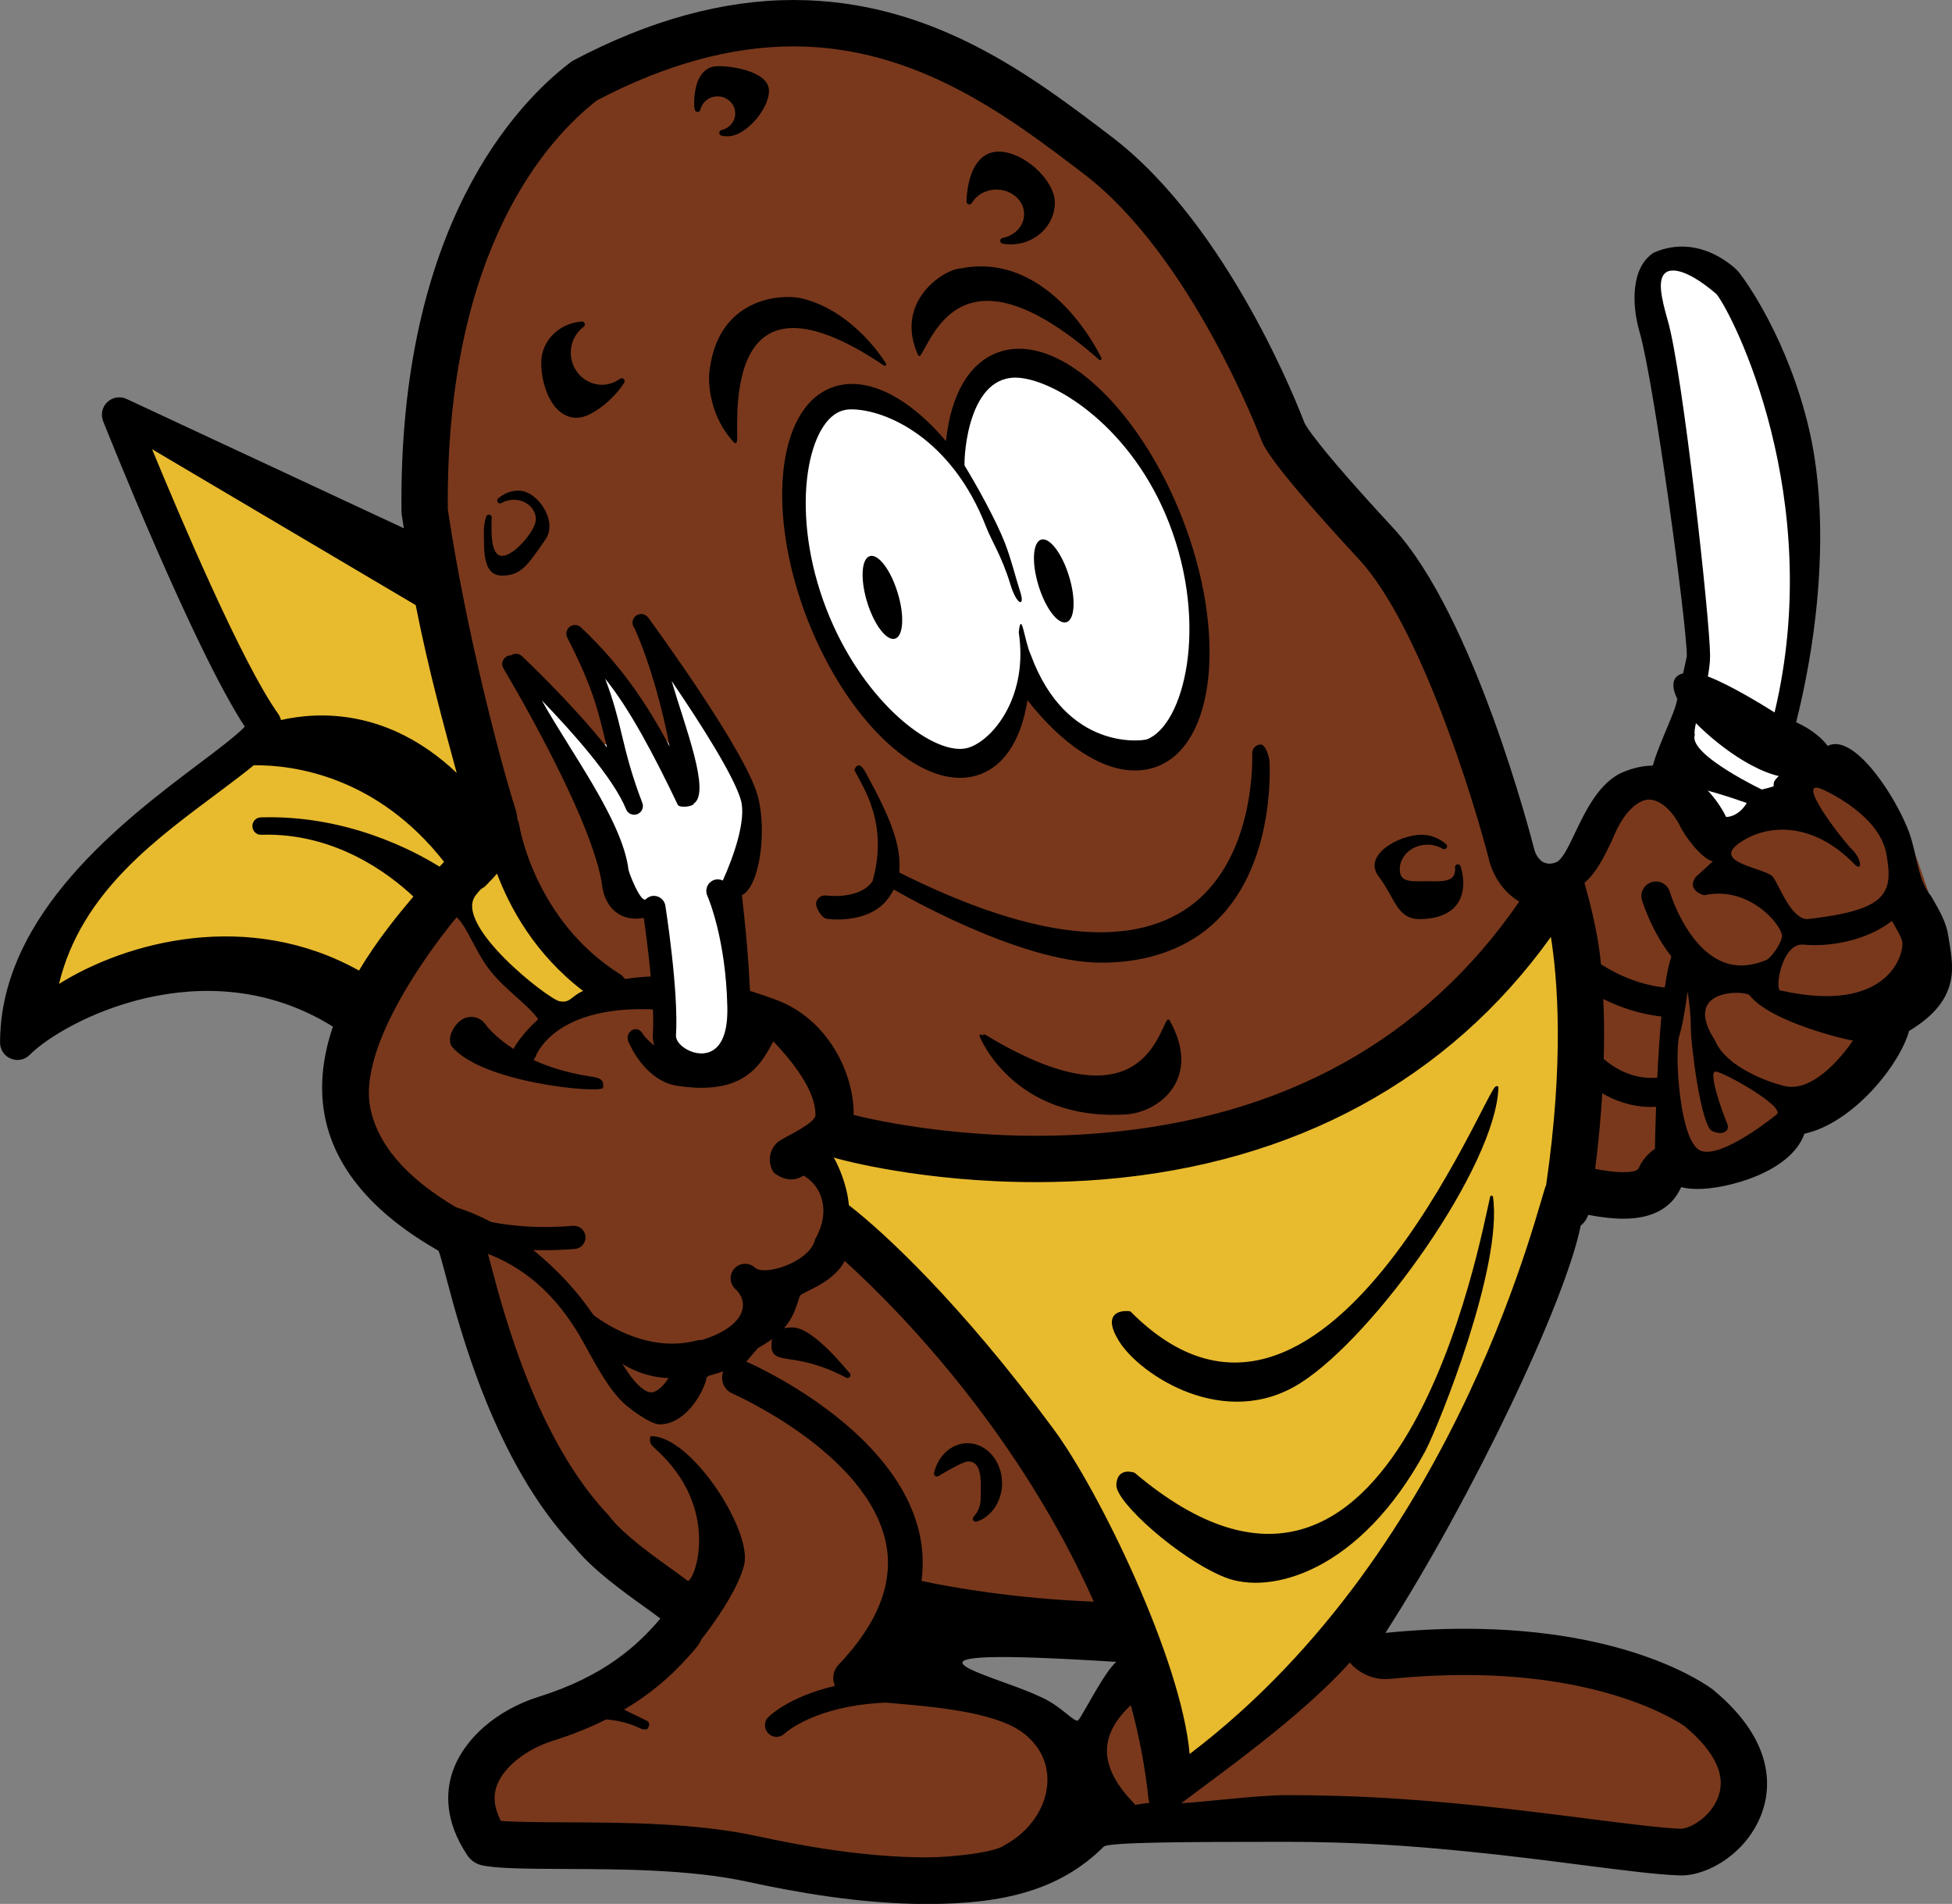
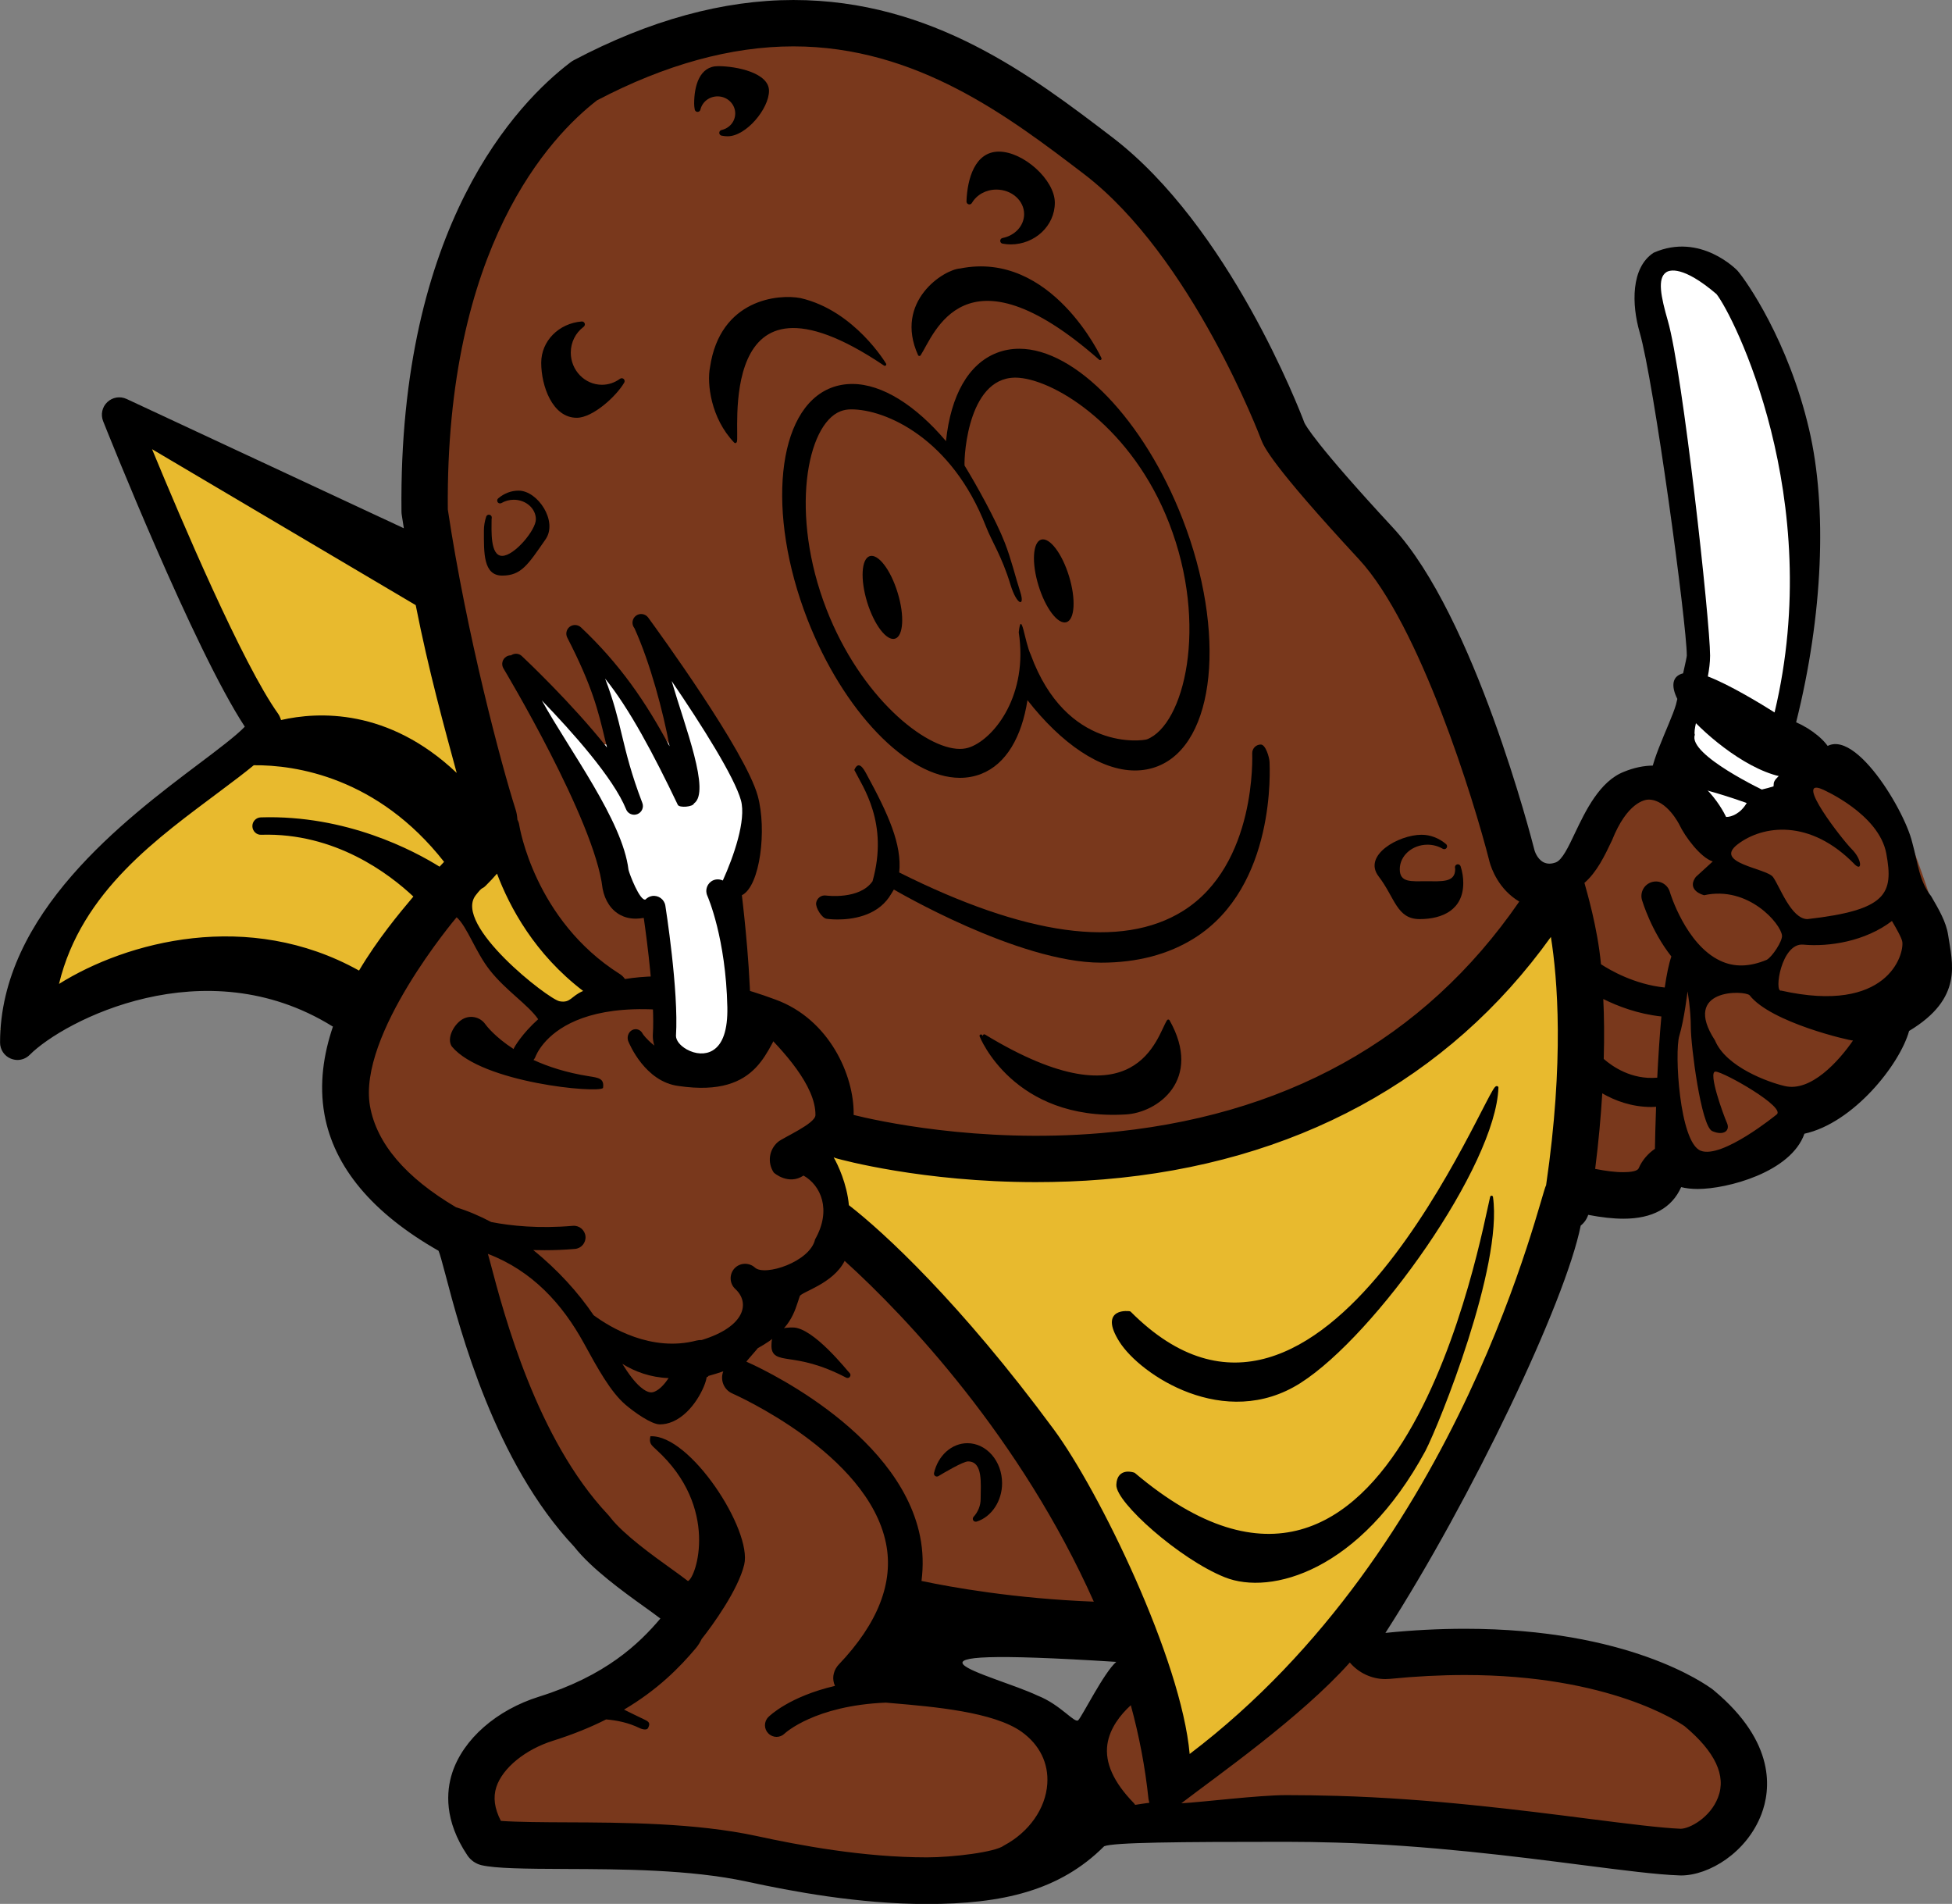
<svg xmlns="http://www.w3.org/2000/svg" version="1.1" id="Ebene_1" x="0px" y="0px" width="53.336px" height="52.01px" viewBox="271 394.993 53.336 52.01" enable-background="new 271 394.993 53.336 52.01" xml:space="preserve">
  <rect x="271" y="394.993" width="53.336" height="52.01" fill="#808080" stroke="none" />
  <g>
    <path fill="#79381C" d="M302.113,440.664l-0.73,0.719l-0.436,1.438l0.436,1.705l-1.887,0.986l0.299-1.93l-0.542-1.662l-2.885-0.986   h-1.798l0.647-1.617l6.284,0.449L302.113,440.664z M324.245,420.997c-0.491-1.391-1.211-3.857-1.658-4.053   c-0.449-0.195-1.977-0.701-1.977-0.701s-1.873,2.238-2.939,1.096c-1.067-1.142-1.567-0.651-1.567-0.651l-1.238,0.809   c0,0-0.334,1.707-0.752,1.707c-0.416,0-1.402-0.539-1.402-0.539v-0.577c0,0-2.694-6.541-3.145-7.224   c-0.449-0.685-3.346-4.098-3.873-5.22c-0.525-1.123-4.734-7.633-7.93-8.71c-3.194-1.078-10.197-1.938-12.262,1.437   c-1.886,2.963-2.963,10.627-2.784,12.012c0.18,1.385,2.155,7.204,2.155,7.204s-3.771,3.442-4.04,5.258   c-0.271,1.816,0.628,4.439,1.525,5.068c0.898,0.629,1.364,0.895,1.863,2.963c0.5,2.068,2.685,6.631,4.048,7.355   c1.363,0.727,1.601,1.715,0,2.432c-1.601,0.719-4.048,2.516-4.048,3.592c0,1.078,1.46,0.988,3.076,1.078s6.012,1.168,8.607,1.168   c2.597,0,3.381-0.809,4.429-1.078s3.665-0.629,5.909-0.629s9.07,0.719,10.058,0.719s3.322-1.797,2.425-2.873   c-0.897-1.078-1.479-2.336-4.612-2.336c-3.131,0-6.342-0.539-6.342-0.539s3.523-4.883,4.051-6.48   c0.528-1.6,2.291-5.627,2.291-5.627s0.91,0.463,1.549,0c0.64-0.461,1.277-0.553,1.986-0.82c0.709-0.27,1.885-0.699,2.334-1.387   c0.449-0.689,1.527-1.043,1.527-1.043S324.738,422.386,324.245,420.997" />
    <path fill="#E8BA2E" d="M293.909,425.904c0,0,2.06,1.121,5.885,0.672c3.822-0.449,8.426-1.883,10.56-3.73   c2.131-1.848,3.311-3.059,3.311-3.059s0.394,1.228,0.449,2.694c0.057,1.467-1.377,10.176-3.131,12.965   c-1.752,2.787-7.703,8.137-7.703,8.137s-1.489-4.832-2.758-7.018c-1.27-2.188-5.952-7.592-5.952-7.592l-0.739-1.723   c0,0-0.098-0.617-0.314-0.787C293.299,426.296,293.909,425.904,293.909,425.904" />
  </g>
  <polygon fill="#E8BA2E" points="275.613,409.728 278.251,414.79 275.276,416.944 271,423.134 274.097,421.639 278.644,421.289   280.833,422.199 282.403,420.534 283.638,418.663 284.221,416.242 283.246,411.997 282.628,410.179 274.771,406.653 " />
  <g>
    <path fill="#FFFFFF" d="M319.532,416.944c0,0,0.182-1.783,0.359-2.68c0.18-0.898,0.629-5.63-0.179-8.173   c-0.811-2.542-1.977-3.821-2.874-3.821c-0.898,0-0.898,1.263-0.81,1.757c0.089,0.494,1.349,5.931,1.349,6.835   c0,0.905,0.27,2.234,0,2.772c-0.271,0.539-0.449,1.238-0.271,1.697c0.18,0.458,0.539,1.896,0.539,1.896l0.709,0.448   L319.532,416.944z" />
-     <path fill="#FFFFFF" d="M296.771,407.098c0,0-1.86-1.364-2.918-1.141c-0.554,0.315-1.058,1.077-1.058,2.649   s0.732,4.939,2.422,6.288c1.688,1.348,2.14,1.611,2.766,0.806c0.627-0.806,0.808-1.437,0.808-1.437l0.181-0.674   c0,0,0.494,1.312,1.751,1.526c1.256,0.215,1.079,0.653,1.816,0.215c0.737-0.437,1.252-2.125,1.252-2.504   c0-0.379-0.15-3.502-1.544-5.298c-1.391-1.796-3.321-2.699-3.638-2.699c-0.317,0-1.007,0.903-1.007,0.903l-0.697,1.571   L296.771,407.098z" />
    <path fill="#E8BA2E" d="M287.702,422.031c0,0-1.366-1.14-1.976-2.11c-0.609-0.972-1.302-1.61-1.302-1.61l-0.854,0.937v0.719   l2.441,2.806l0.927-0.291L287.702,422.031z" />
    <path d="M305.689,415.816c-0.002-0.13-0.108-0.484-0.238-0.484c-0.001,0-0.002,0-0.003,0c-0.132,0.001-0.235,0.109-0.233,0.24   c0,0.03,0.134,3.037-1.889,4.305c-1.68,1.053-4.322,0.669-7.756-1.05c0.078-0.765-0.296-1.591-0.904-2.706   c-0.063-0.115-0.206-0.376-0.323-0.094c0.228,0.459,0.947,1.447,0.498,3.04c-0.354,0.51-1.256,0.392-1.271,0.39   c-0.13-0.019-0.25,0.071-0.27,0.201c-0.02,0.13,0.155,0.415,0.285,0.434c0.015,0.002,0.131,0.019,0.3,0.019   c0.385,0,1.043-0.084,1.406-0.605c0.027-0.041,0.109-0.169,0.133-0.213c0.004,0.002,3.39,1.998,5.662,1.998   c0.984,0,1.836-0.223,2.549-0.67C305.883,419.208,305.691,415.947,305.689,415.816" />
  </g>
  <path fill="none" stroke="#000000" stroke-width="0.475" stroke-linecap="round" stroke-linejoin="round" d="M285.996,422.771" />
  <g>
    <path d="M295.177,404.947c0,0-0.853-1.437-2.312-1.772c-0.584-0.113-2.154,0.022-2.425,1.852c-0.089,0.438,0.023,1.38,0.651,2.031   C291.204,407.035,290.418,401.737,295.177,404.947" />
    <path fill="none" stroke="#000000" stroke-width="0.079" stroke-linecap="round" stroke-linejoin="round" d="M295.177,404.947   c0,0-0.853-1.437-2.312-1.772c-0.584-0.113-2.154,0.022-2.425,1.852c-0.089,0.438,0.023,1.38,0.651,2.031   C291.204,407.035,290.418,401.737,295.177,404.947z" />
    <path d="M301.059,404.79c0,0-1.348-2.918-3.815-2.424c-0.428,0.022-1.774,0.875-1.123,2.312   C296.479,404.14,297.333,401.514,301.059,404.79" />
    <path fill="none" stroke="#000000" stroke-width="0.079" stroke-linecap="round" stroke-linejoin="round" d="M301.059,404.79   c0,0-1.348-2.918-3.815-2.424c-0.428,0.022-1.774,0.875-1.123,2.312C296.479,404.14,297.333,401.514,301.059,404.79z" />
    <path d="M297.804,423.291c0,0,0.897,2.287,3.95,2.107c0.854-0.045,2.065-0.922,1.168-2.514c-0.271,0.404-0.81,2.967-5.028,0.404" />
    <path fill="none" stroke="#000000" stroke-width="0.079" stroke-linecap="round" stroke-linejoin="round" d="M297.804,423.291   c0,0,0.897,2.287,3.95,2.107c0.854-0.045,2.065-0.922,1.168-2.514c-0.271,0.404-0.81,2.967-5.028,0.404" />
    <path d="M301.866,430.853c0,0-0.809-0.123-0.248,0.77c0.562,0.893,2.853,2.42,4.896,1.117c2.043-1.301,5.32-5.926,5.389-8.037   C311.722,424.523,307.188,436.197,301.866,430.853" />
    <path fill="none" stroke="#000000" stroke-width="0.079" stroke-linecap="round" stroke-linejoin="round" d="M301.866,430.853   c0,0-0.809-0.123-0.248,0.77c0.562,0.893,2.853,2.42,4.896,1.117c2.043-1.301,5.32-5.926,5.389-8.037   C311.722,424.523,307.188,436.197,301.866,430.853z" />
    <path d="M301.983,435.261c0,0-0.421-0.158-0.441,0.291c-0.023,0.449,1.704,1.998,2.939,2.492c1.233,0.494,3.659-0.158,5.432-3.434   c0.383-0.742,2.11-5.029,1.842-6.914C311.508,428.707,309.262,441.412,301.983,435.261" />
    <path fill="none" stroke="#000000" stroke-width="0.079" stroke-linecap="round" stroke-linejoin="round" d="M301.983,435.261   c0,0-0.421-0.158-0.441,0.291c-0.023,0.449,1.704,1.998,2.939,2.492c1.233,0.494,3.659-0.158,5.432-3.434   c0.383-0.742,2.11-5.029,1.842-6.914C311.508,428.707,309.262,441.412,301.983,435.261z" />
    <path d="M302.339,415.19c-0.102,0.039-2.201,0.349-3.176-2.314c-0.166-0.346-0.256-1.262-0.327-0.61   c0.259,1.696-0.643,2.87-1.315,3.132c-0.09,0.035-0.188,0.054-0.293,0.054c-0.954,0-2.713-1.419-3.645-3.814   c-1.009-2.595-0.542-5.05,0.382-5.41c0.09-0.035,0.188-0.052,0.293-0.052c0.954,0,2.749,0.8,3.68,3.195   c0.167,0.429,0.43,0.801,0.672,1.594c0.172,0.565,0.403,0.623,0.268,0.201c-0.131-0.403-0.246-0.896-0.425-1.352   c-0.236-0.609-0.784-1.593-1.098-2.104c-0.017-0.291,0.112-2.515,1.494-2.396c1.035,0.089,3.088,1.379,4.094,3.967   C304.036,412.09,303.35,414.798,302.339,415.19 M303.309,409.162c-1.046-2.689-2.921-4.642-4.459-4.642   c-0.216,0-0.423,0.038-0.615,0.113c-0.771,0.3-1.257,1.156-1.387,2.411c-0.822-0.972-1.742-1.562-2.56-1.562   c-0.204,0-0.399,0.035-0.581,0.106c-1.486,0.578-1.776,3.415-0.646,6.322c0.977,2.51,2.729,4.331,4.167,4.332   c0.203,0,0.398-0.036,0.58-0.107c0.683-0.265,1.11-1.009,1.266-2.015c0.926,1.186,1.994,1.921,2.937,1.921h0.001   c0.216,0,0.423-0.038,0.615-0.113C304.214,415.312,304.52,412.275,303.309,409.162" />
    <path d="M295.456,412.44c0.229-0.069,0.263-0.632,0.071-1.255c-0.189-0.623-0.53-1.07-0.761-1c-0.23,0.071-0.263,0.632-0.073,1.255   C294.885,412.063,295.226,412.511,295.456,412.44" />
    <path d="M300.139,411.99c0.229-0.07,0.262-0.633,0.071-1.256c-0.191-0.623-0.53-1.069-0.762-1c-0.23,0.071-0.264,0.633-0.072,1.256   C299.567,411.613,299.907,412.06,300.139,411.99" />
  </g>
  <path fill="none" stroke="#000000" stroke-width="0.158" stroke-linecap="round" stroke-linejoin="round" d="M290.374,398.011" />
  <g>
    <path d="M290.882,398.716c-0.049,0-0.102-0.005-0.163-0.017c-0.038-0.006-0.065-0.038-0.066-0.075   c-0.001-0.038,0.025-0.071,0.062-0.079c0.22-0.05,0.374-0.235,0.374-0.453c0-0.257-0.216-0.466-0.482-0.466   c-0.226,0-0.418,0.148-0.469,0.362c-0.008,0.036-0.039,0.062-0.079,0.062c-0.037-0.001-0.069-0.028-0.076-0.065   c-0.011-0.06-0.016-0.11-0.016-0.16c0-0.49,0.148-1.025,0.653-1.025s1.392,0.182,1.392,0.674   C292.012,397.964,291.387,398.716,290.882,398.716" />
    <path d="M286.759,406.406c-0.667,0-0.971-0.874-0.971-1.502c0-0.594,0.477-1.078,1.107-1.129c0.035-0.003,0.068,0.019,0.081,0.052   c0.012,0.032,0.001,0.069-0.026,0.091c-0.225,0.168-0.354,0.426-0.354,0.708c0,0.483,0.382,0.878,0.852,0.878   c0.177,0,0.347-0.057,0.492-0.163c0.03-0.022,0.072-0.021,0.101,0.004c0.027,0.025,0.034,0.066,0.016,0.099   C287.844,405.813,287.2,406.406,286.759,406.406" />
    <path d="M298.613,401.67c-0.066,0-0.136-0.007-0.218-0.021c-0.037-0.006-0.065-0.038-0.065-0.076   c-0.001-0.038,0.026-0.071,0.063-0.078c0.347-0.07,0.59-0.339,0.59-0.653c0-0.369-0.34-0.67-0.757-0.67   c-0.283,0-0.539,0.14-0.671,0.367c-0.018,0.03-0.055,0.046-0.09,0.035c-0.035-0.01-0.058-0.043-0.057-0.078   c0.021-0.618,0.23-1.361,0.886-1.361c0.667,0,1.528,0.769,1.528,1.396C299.822,401.159,299.279,401.67,298.613,401.67" />
    <path d="M309.79,420.101c-0.628,0-0.673-0.584-1.121-1.167c-0.442-0.576,0.546-1.137,1.175-1.137c0.238,0,0.471,0.089,0.668,0.255   c0.031,0.026,0.037,0.072,0.014,0.105c-0.023,0.034-0.069,0.044-0.104,0.023c-0.125-0.073-0.27-0.112-0.417-0.112   c-0.418,0-0.758,0.301-0.758,0.67c0,0.37,0.307,0.329,0.725,0.329s0.789,0.041,0.789-0.329c0-0.008,0-0.015-0.002-0.022   c-0.002-0.01-0.003-0.019-0.004-0.027c-0.003-0.04,0.023-0.076,0.063-0.084c0.039-0.009,0.078,0.015,0.091,0.053   c0.05,0.154,0.073,0.307,0.073,0.458C310.982,419.841,310.419,420.101,309.79,420.101" />
    <path d="M284.722,410.717c-0.521,0-0.5-0.627-0.5-1.229c0-0.125,0.021-0.254,0.062-0.38c0.012-0.038,0.051-0.062,0.091-0.053   c0.04,0.008,0.066,0.044,0.062,0.084c-0.001,0.008-0.002,0.017-0.003,0.024c-0.001,0.005-0.002,0.011-0.002,0.016   c0,0.295-0.045,0.999,0.289,0.999c0.333,0,0.921-0.704,0.921-0.999c0-0.294-0.271-0.534-0.604-0.534   c-0.119,0-0.234,0.031-0.334,0.089c-0.035,0.021-0.081,0.013-0.105-0.021c-0.023-0.034-0.017-0.08,0.014-0.106   c0.164-0.138,0.356-0.211,0.557-0.211c0.522,0,1.081,0.837,0.736,1.332C285.426,410.419,285.244,410.717,284.722,410.717" />
    <path d="M297.66,436.562c-0.026,0-0.053-0.012-0.067-0.035c-0.019-0.031-0.016-0.07,0.009-0.098   c0.124-0.135,0.193-0.311,0.193-0.486c0-0.408,0.072-1.027-0.344-1.027c-0.139,0-0.689,0.328-0.811,0.402   c-0.028,0.016-0.062,0.014-0.088-0.004c-0.026-0.02-0.038-0.051-0.031-0.082c0.11-0.479,0.485-0.814,0.913-0.814   c0.521,0,0.947,0.49,0.947,1.094c0,0.486-0.287,0.92-0.698,1.049C297.676,436.562,297.668,436.562,297.66,436.562" />
    <path d="M294.159,432.636c-0.013,0-0.025-0.002-0.037-0.008c-0.729-0.381-1.219-0.453-1.543-0.502   c-0.31-0.047-0.515-0.076-0.499-0.402c-0.001-0.467,0.4-0.467,0.584-0.467c0.562,0,1.496,1.195,1.547,1.24   c0.03,0.025,0.036,0.07,0.013,0.104C294.209,432.625,294.184,432.636,294.159,432.636" />
  </g>
  <path fill="none" stroke="#000000" stroke-width="0.475" stroke-linecap="round" stroke-linejoin="round" d="M283.399,419.606" />
  <g>
    <path d="M319.668,422.054c-0.201,0.057,0.002-1.312,0.604-1.256c0.699,0.065,1.693-0.087,2.423-0.646   c0.119,0.204,0.268,0.463,0.283,0.57C323.029,421.07,322.575,422.705,319.668,422.054 M319.691,420.55   c0.014,0.156-0.27,0.583-0.417,0.663c-0.474,0.197-0.892,0.206-1.273,0.024c-0.939-0.442-1.369-1.854-1.375-1.879   c-0.062-0.21-0.28-0.33-0.49-0.269c-0.211,0.061-0.331,0.28-0.271,0.49c0.016,0.05,0.255,0.848,0.803,1.543   c-0.07,0.202-0.13,0.497-0.181,0.848c-0.828-0.086-1.492-0.473-1.742-0.636c-0.096-1.014-0.387-1.979-0.452-2.222   c0.338-0.297,0.543-0.72,0.754-1.165c0.412-1.036,0.897-1.111,0.998-1.111c0.502,0,0.84,0.683,0.84,0.683   c0.153,0.326,0.58,0.903,0.914,1.007l-0.463,0.423c-0.203,0.275,0.015,0.439,0.225,0.5   C318.771,419.18,319.659,420.227,319.691,420.55 M314.586,426.925c0.095-0.746,0.155-1.434,0.194-2.064   c0.342,0.197,0.797,0.373,1.347,0.373c0.039,0,0.082-0.004,0.123-0.006c-0.02,0.52-0.027,0.939-0.031,1.148   c-0.189,0.129-0.347,0.309-0.442,0.527c-0.012,0.027-0.05,0.111-0.419,0.111C315.15,427.017,314.89,426.984,314.586,426.925    M316.282,424.433c-0.707,0.061-1.229-0.309-1.462-0.512c0.018-0.604,0.011-1.152-0.012-1.637c0.396,0.197,0.946,0.408,1.587,0.477   C316.346,423.298,316.31,423.886,316.282,424.433 M316.885,423.289c0.135-0.443,0.225-1.213,0.225-1.213s0.09,0.494,0.09,0.986   c0,0.494,0.279,2.695,0.584,2.83c0.306,0.135,0.5-0.006,0.402-0.225c-0.098-0.221-0.527-1.4-0.312-1.4   c0.216,0,1.977,0.996,1.66,1.18c0,0-1.479,1.209-2.063,0.982C316.886,426.205,316.75,423.732,316.885,423.289 M319.76,424.66   c-0.426-0.098-1.599-0.514-1.9-1.246c-0.93-1.428,0.812-1.371,0.946-1.232c0.585,0.748,2.749,1.242,2.825,1.236   C321.245,423.978,320.477,424.837,319.76,424.66 M313.245,427.373c-0.146,0.188-2.264,9.867-9.739,15.535   c-0.229-2.582-2.47-7.184-3.713-8.867c-2.552-3.459-4.651-5.393-5.598-6.125c-0.054-0.586-0.3-1.105-0.417-1.309   c0.028,0.014,0.057,0.025,0.088,0.033c0.11,0.031,2.347,0.646,5.434,0.646c0.589,0,1.207-0.021,1.849-0.074   c5.215-0.432,9.431-2.723,12.227-6.624C313.557,421.718,313.743,423.966,313.245,427.373 M312.512,419.622   c-2.599,3.774-6.441,5.903-11.426,6.325c-3.378,0.287-6.175-0.35-6.762-0.496c0-0.002,0.001-0.006,0.001-0.008   c0.017-1.074-0.668-2.609-2.134-3.143c-1.719-0.641-3.07-0.73-4.115-0.562c-0.036-0.053-0.082-0.1-0.141-0.137   c-2.333-1.473-2.743-4.041-2.747-4.067c-0.007-0.054-0.025-0.103-0.05-0.148c-0.007-0.098-0.021-0.193-0.053-0.288   c-0.383-1.199-1.337-4.771-1.849-8.188c-0.066-7.18,2.807-10.195,4.077-11.176c1.865-0.978,3.669-1.474,5.364-1.474   c3.37,0,5.905,1.934,7.941,3.487c2.953,2.254,4.82,7.2,4.845,7.264c0.073,0.183,0.267,0.667,2.672,3.264   c1.658,1.79,3.134,6.563,3.562,8.248l0.004,0.018C311.75,418.716,311.945,419.285,312.512,419.622 M282.359,411.524   c0.352,1.79,0.795,3.385,1.12,4.584c-1.873-1.774-3.792-1.676-4.8-1.445c-0.01-0.033-0.023-0.068-0.04-0.104   c-0.012-0.026-0.027-0.05-0.043-0.073c-0.966-1.353-2.639-5.278-3.441-7.222L282.359,411.524z M277.934,415.898   c1.139-0.012,3.385,0.326,5.2,2.639c-0.038,0.041-0.079,0.084-0.124,0.132c-0.692-0.432-2.543-1.421-4.884-1.347   c-0.131,0.004-0.234,0.114-0.23,0.245c0.004,0.131,0.114,0.239,0.245,0.23c2.019-0.062,3.496,1.07,4.154,1.688   c-0.387,0.459-0.977,1.167-1.485,2.022c-3.024-1.685-6.346-0.794-8.198,0.365c0.612-2.542,2.738-4.013,4.407-5.269   C277.376,416.337,277.683,416.105,277.934,415.898 M286.288,422.345c-0.306-0.057-2.918-2.087-2.29-2.895   c0.205-0.264,0.161-0.148,0.276-0.264c0.115-0.115,0.214-0.219,0.306-0.327c0.347,0.919,1.032,2.198,2.354,3.205   C286.601,422.203,286.592,422.402,286.288,422.345 M283.477,420.051c0.289,0.256,0.512,0.943,0.903,1.441   c0.44,0.562,1.048,0.943,1.325,1.344c-0.446,0.4-0.651,0.76-0.667,0.801c-0.002,0.004-0.001,0.008-0.003,0.014   c-0.519-0.334-0.75-0.646-0.771-0.674c-0.148-0.215-0.442-0.27-0.658-0.121c-0.217,0.148-0.407,0.51-0.26,0.725   c0.824,0.994,3.998,1.285,4.131,1.133c0.04-0.262-0.125-0.279-0.384-0.32c-0.618-0.098-1.118-0.262-1.516-0.445   c0.018-0.023,0.038-0.047,0.049-0.076c0.041-0.104,0.876-2.312,6.183-0.76c0.569,0.562,1.484,1.535,1.472,2.344   c-0.005,0.234-0.878,0.609-1.022,0.73c-0.246,0.207-0.297,0.566-0.118,0.836c0.015,0.02,0.41,0.354,0.814,0.084   c0.472,0.266,0.775,0.936,0.316,1.744c-0.137,0.613-1.376,1.016-1.643,0.77c-0.161-0.146-0.412-0.137-0.56,0.023   c-0.147,0.162-0.138,0.412,0.023,0.561c0.404,0.371,0.284,1.025-0.919,1.395c-0.047-0.002-0.094,0.002-0.141,0.014   c-1.231,0.322-2.354-0.355-2.812-0.693c-0.409-0.607-0.981-1.242-1.649-1.779c0.101,0.002,0.204,0.004,0.312,0.004   c0.259,0,0.535-0.01,0.827-0.035c0.174-0.014,0.304-0.168,0.289-0.342c-0.016-0.174-0.169-0.303-0.343-0.289   c-0.934,0.08-1.69,0.002-2.234-0.104c-0.311-0.164-0.632-0.303-0.959-0.402c-1.376-0.812-2.17-1.742-2.352-2.762   C280.765,423.263,283.447,420.085,283.477,420.051 M288.891,433.007c-0.061,0.025-0.164,0.07-0.39-0.123   c-0.163-0.139-0.327-0.361-0.496-0.633c0.341,0.211,0.761,0.369,1.264,0.389C289.168,432.791,289.036,432.945,288.891,433.007    M284.331,429.246c1.21,0.461,2.036,1.369,2.623,2.441c0.375,0.686,0.729,1.33,1.135,1.678c0.232,0.199,0.707,0.539,0.94,0.539   c0.118,0,0.235-0.025,0.353-0.076c0.562-0.242,0.893-0.967,0.924-1.201c0.005-0.033,0.051-0.012,0.045-0.045   c0.15-0.041,0.284-0.084,0.412-0.127c-0.093,0.236,0.017,0.508,0.252,0.607c0.037,0.018,3.693,1.625,4.193,4.088   c0.218,1.072-0.218,2.191-1.295,3.32c-0.014,0.014-0.025,0.027-0.036,0.043c-0.118,0.158-0.143,0.355-0.064,0.531   c0.001,0,0.002,0.002,0.002,0.004c-1.244,0.289-1.792,0.82-1.821,0.852c-0.123,0.123-0.123,0.322-0.001,0.445   c0.061,0.062,0.143,0.096,0.225,0.096c0.08,0,0.16-0.031,0.222-0.092c0.008-0.008,0.818-0.764,2.764-0.844   c0.059,0.004,0.118,0.01,0.183,0.016c1.102,0.094,2.768,0.234,3.533,0.785c0.487,0.352,0.734,0.854,0.696,1.418   c-0.045,0.674-0.497,1.318-1.183,1.684c-0.235,0.184-1.415,0.324-2.105,0.324c-1.749,0-3.497-0.332-4.659-0.584   c-1.669-0.359-3.633-0.367-5.221-0.373c-0.521-0.002-1.325-0.006-1.762-0.039c-0.176-0.34-0.216-0.643-0.124-0.926   c0.171-0.521,0.793-1.027,1.549-1.264c0.551-0.174,1.029-0.369,1.45-0.582c0.311,0.025,0.619,0.094,0.906,0.232   c0.033,0.018,0.201,0.086,0.242,0c0.057-0.117,0.037-0.16-0.081-0.219c-0.229-0.109-0.416-0.201-0.577-0.281   c0.92-0.543,1.517-1.15,1.96-1.676c0.066-0.078,0.118-0.164,0.162-0.254c0.31-0.389,0.999-1.35,1.162-2.031   c0.223-0.941-1.478-3.562-2.564-3.506c-0.035,0.188,0.005,0.223,0.167,0.371c1.728,1.574,1.085,3.492,0.86,3.584   c-0.128-0.1-0.288-0.215-0.459-0.338c-0.483-0.346-1.291-0.926-1.654-1.389c-0.023-0.031-0.049-0.061-0.075-0.09   c-1.943-2.066-2.834-5.443-3.214-6.885C284.371,429.396,284.351,429.318,284.331,429.246 M296.139,436.96   c-0.598-2.943-4.577-4.695-4.746-4.77c-0.005-0.002,0.318-0.367,0.314-0.369c0.91-0.498,0.997-0.982,1.145-1.418   c0.04-0.117,0.911-0.336,1.227-0.965c1.699,1.535,4.818,4.85,6.808,9.309c-2.16-0.084-3.881-0.391-4.708-0.566   C296.23,437.775,296.222,437.367,296.139,436.96 M299.353,441.314c-1.235-0.584-4.894-1.369,2.147-0.922   c-0.332,0.283-0.939,1.502-1.039,1.594S299.981,441.562,299.353,441.314 M301.258,442.644c0.065-0.441,0.358-0.811,0.64-1.068   c0.226,0.828,0.392,1.686,0.483,2.561c0.005,0.035,0.016,0.068,0.024,0.104c-0.14,0.018-0.267,0.037-0.388,0.057   c-0.013-0.018-0.024-0.035-0.039-0.051C301.428,443.683,301.185,443.146,301.258,442.644 M303.278,444.255   c0.966-0.742,3.27-2.35,4.604-3.846c0.239,0.283,0.597,0.453,0.972,0.453c0.042,0,0.084-0.002,0.126-0.006   c0.7-0.07,1.389-0.105,2.047-0.105c3.963,0,5.865,1.301,6.008,1.402c0.83,0.695,1.138,1.35,0.909,1.939   c-0.212,0.557-0.78,0.859-1.021,0.859c-0.533-0.021-1.446-0.137-2.504-0.271c-1.828-0.234-4.332-0.555-6.88-0.627   c-0.479-0.014-0.95-0.021-1.4-0.021C305.354,444.035,303.879,444.222,303.278,444.255 M324.23,420.534   c-0.053-0.354-0.252-0.695-0.463-1.058c-0.328-0.409-0.361-0.903-0.519-1.475c-0.226-0.943-1.784-3.491-2.534-2.425   c-0.035-0.002-1.202,0.509-1.248,0.811c-0.004,0.031-0.006,0.056-0.006,0.087c-0.114,0.038-0.212,0.061-0.282,0.077   c-0.203,0.044-0.369,0.18-0.448,0.372c-0.172,0.301-0.427,0.387-0.552,0.387c-0.005,0-0.009,0-0.014,0   c-0.112-0.234-0.743-1.403-1.981-1.403c-0.269,0-0.539,0.058-0.81,0.169c-0.663,0.258-1.051,1.07-1.336,1.668   c-0.188,0.397-0.352,0.741-0.527,0.808c-0.061,0.021-0.117,0.034-0.173,0.034c-0.06,0-0.113-0.014-0.162-0.038   c-0.185-0.095-0.248-0.331-0.248-0.333c-0.066-0.261-1.64-6.4-3.861-8.801c-2.115-2.283-2.395-2.807-2.424-2.871   c-0.133-0.354-2.06-5.365-5.254-7.803c-2.188-1.669-4.912-3.747-8.71-3.747c-1.917,0-3.937,0.555-6.002,1.646   c-0.03,0.016-0.06,0.035-0.087,0.056l-0.014,0.011c-1.413,1.076-4.691,4.426-4.605,12.263c0,0.028,0.003,0.058,0.007,0.086   c0.019,0.123,0.038,0.246,0.058,0.369l-7.575-3.532c-0.178-0.083-0.386-0.049-0.527,0.085c-0.142,0.133-0.187,0.34-0.115,0.521   c0.104,0.262,2.481,6.23,3.871,8.346c-0.213,0.23-0.775,0.654-1.242,1.005c-2.036,1.534-5.445,4.101-5.445,7.625   c0,0.191,0.114,0.365,0.293,0.438c0.059,0.023,0.12,0.037,0.182,0.037c0.123,0,0.245-0.049,0.336-0.141   c0.933-0.934,4.775-2.935,8.259-0.785c0.009,0.006,0.017,0.01,0.025,0.014c-0.257,0.758-0.379,1.568-0.232,2.395   c0.259,1.443,1.308,2.699,3.117,3.729c0.039,0.088,0.094,0.295,0.189,0.65c0.403,1.535,1.352,5.131,3.516,7.432   c0.477,0.607,1.341,1.229,1.912,1.639c0.171,0.123,0.333,0.238,0.445,0.326c-0.588,0.695-1.496,1.564-3.312,2.133   c-1.164,0.363-2.074,1.16-2.375,2.08c-0.164,0.504-0.226,1.303,0.415,2.258c0.09,0.133,0.227,0.229,0.382,0.266   c0.385,0.09,1.191,0.1,2.297,0.104c1.52,0.006,3.409,0.012,4.949,0.344c1.219,0.264,3.057,0.613,4.926,0.613   c2.067,0,3.633-0.365,4.844-1.578c0.27-0.105,1.979-0.121,4.971-0.121c0.438,0,0.896,0.008,1.366,0.021   c2.483,0.068,4.95,0.385,6.754,0.617c1.088,0.139,2.026,0.26,2.618,0.279c0.019,0,0.035,0.002,0.054,0.002   c0.765,0,1.797-0.627,2.196-1.674c0.248-0.65,0.412-1.955-1.297-3.379l-0.021-0.018c-0.227-0.172-2.328-1.668-6.782-1.668   c-0.699,0-1.432,0.037-2.174,0.113c2.354-3.66,4.918-9.035,5.336-11.127c0.094-0.074,0.165-0.174,0.205-0.293   c0.365,0.07,0.684,0.105,0.963,0.105c0.791,0,1.322-0.291,1.577-0.863c0.13,0.033,0.279,0.051,0.451,0.051   c0.806,0,2.547-0.455,2.917-1.51c1.332-0.291,2.604-1.883,2.86-2.807C324.652,422.261,324.346,421.303,324.23,420.534" />
    <path fill="#FFFFFF" d="M291.249,423.603c0,0,0.18-1.557,0-2.312c-0.181-0.755-0.539-1.684-0.539-1.684s1.236-1.706,0.619-3.099   c-0.619-1.392-2.37-4.06-2.37-4.06l0.539,3.117l-0.809-0.942l-1.437-1.571l0.494,2.279h-0.494l-1.796-1.695   c0,0,0.853,2.062,1.032,2.334s1.094,3.458,1.438,3.637c0.343,0.18,0.898,0.18,0.898,0.18l0.403,3.816c0,0,0.282,0.545,0.792,0.545   C290.531,424.146,291.249,423.603,291.249,423.603" />
    <path d="M290.47,423.691c-0.198,0.117-0.464,0.105-0.71-0.033c-0.178-0.102-0.286-0.238-0.29-0.365   c0.079-1.232-0.287-3.537-0.29-3.56c-0.028-0.173-0.191-0.29-0.363-0.263c-0.071,0.011-0.133,0.047-0.18,0.096   c-0.152,0.05-0.441-0.702-0.464-0.813c-0.161-1.342-1.601-3.24-2.368-4.626c0.815,0.843,1.956,2.115,2.303,2.975   c0.037,0.093,0.126,0.148,0.221,0.148c0.028,0,0.059-0.006,0.087-0.017c0.122-0.048,0.182-0.185,0.135-0.306   c-0.303-0.791-0.432-1.329-0.558-1.851c-0.114-0.477-0.226-0.938-0.459-1.545c0.66,0.814,1.326,2.067,1.986,3.448   c0.043,0.089,0.416,0.057,0.443-0.038c0.455-0.322-0.239-2.071-0.611-3.344c0.83,1.217,1.718,2.626,1.894,3.261   c0.147,0.539-0.197,1.529-0.496,2.189c-0.08-0.037-0.175-0.044-0.264-0.005c-0.159,0.071-0.231,0.259-0.16,0.418   c0.021,0.048,0.507,1.165,0.548,3.047C290.886,423.126,290.751,423.525,290.47,423.691 M291.271,419.449   c0.501-0.247,0.686-1.798,0.433-2.716c-0.335-1.218-2.723-4.499-2.993-4.869c-0.078-0.106-0.227-0.129-0.332-0.052   c-0.106,0.078-0.129,0.227-0.051,0.332c0.002,0.004,0.005,0.008,0.008,0.011c0.433,0.955,0.784,2.28,0.959,3.226   c-0.653-1.223-1.363-2.251-2.42-3.249c-0.084-0.079-0.213-0.087-0.307-0.018c-0.092,0.07-0.121,0.196-0.067,0.299   c0.683,1.328,0.844,1.998,1.029,2.775c0.019,0.074,0.036,0.148,0.056,0.225c-0.972-1.223-2.252-2.427-2.329-2.499   c-0.082-0.078-0.204-0.08-0.294-0.019c-0.043,0-0.086,0.01-0.125,0.034c-0.113,0.066-0.149,0.213-0.081,0.325   c0.024,0.041,2.49,4.149,2.706,5.998c0.001,0.007,0.002,0.013,0.003,0.019c0.064,0.333,0.238,0.589,0.489,0.72   c0.1,0.053,0.238,0.098,0.419,0.098c0.065,0,0.139-0.008,0.216-0.021c0.088,0.612,0.309,2.277,0.248,3.195   c-0.001,0.008-0.001,0.014-0.001,0.021c-0.001,0.367,0.222,0.703,0.611,0.924c0.232,0.133,0.479,0.199,0.719,0.199   c0.222,0,0.438-0.059,0.628-0.172c0.491-0.293,0.73-0.877,0.712-1.738C291.475,421.066,291.269,419.452,291.271,419.449" />
    <path d="M289.542,424.66c-0.919-0.115-1.346-1.158-1.368-1.205c-0.055-0.115-0.013-0.26,0.094-0.32   c0.108-0.061,0.24-0.016,0.296,0.104c0.006,0.014,0.401,0.559,1.086,0.645c0.41,0.051,1.797-0.104,1.554-1.033   c0.078-0.1,0.05-0.664,0.142-0.58c0.092,0.088,1.167,0.562,1.088,0.66C291.938,423.556,291.815,424.994,289.542,424.66" />
    <path fill="#79381C" d="M320.79,416.554c0,0,1.55,0.664,1.751,1.757c0.202,1.094,0.022,1.543-2.154,1.79   c-0.449,0-0.764-0.911-0.943-1.151c-0.18-0.24-1.639-0.376-0.965-0.892c0.674-0.517,1.976-0.718,3.211,0.561   c0.201,0.181,0.18-0.156-0.09-0.426C321.329,417.923,320.005,416.217,320.79,416.554" />
    <path d="M319.488,414.455c-0.352-0.222-1.223-0.755-1.823-0.983c0.034-0.187,0.061-0.377,0.061-0.568   c0-0.938-0.748-7.743-1.154-9.146c-0.188-0.656-0.297-1.165-0.041-1.33c0.091-0.058,0.453-0.184,1.369,0.598   C318.355,403.59,320.889,408.589,319.488,414.455 M320.077,414.724c0.736-2.933,0.854-5.866,0.354-8.003   c-0.564-2.416-1.718-4.061-1.955-4.333c-0.01-0.011-1.008-1.055-2.289-0.493c-0.631,0.406-0.603,1.425-0.386,2.174   c0.392,1.351,1.289,7.977,1.289,8.835c0,0.026-0.045,0.237-0.101,0.483c-0.302,0.075-0.335,0.344-0.158,0.699   c-0.021,0.09-0.035,0.149-0.037,0.155c-0.158,0.55-0.867,1.864-0.65,2.178c0.763-0.225,2.936,0.651,2.985,0.651   c0.113,0,0.425-0.188,0.48-0.296c0.082-0.155-0.191-0.072-0.348-0.153c0,0-2.154-1.01-1.951-1.555   c-0.021-0.051-0.002-0.175,0.029-0.317c0.667,0.673,1.91,1.6,2.838,1.49C321.786,416.048,320.893,415.079,320.077,414.724" />
  </g>
</svg>